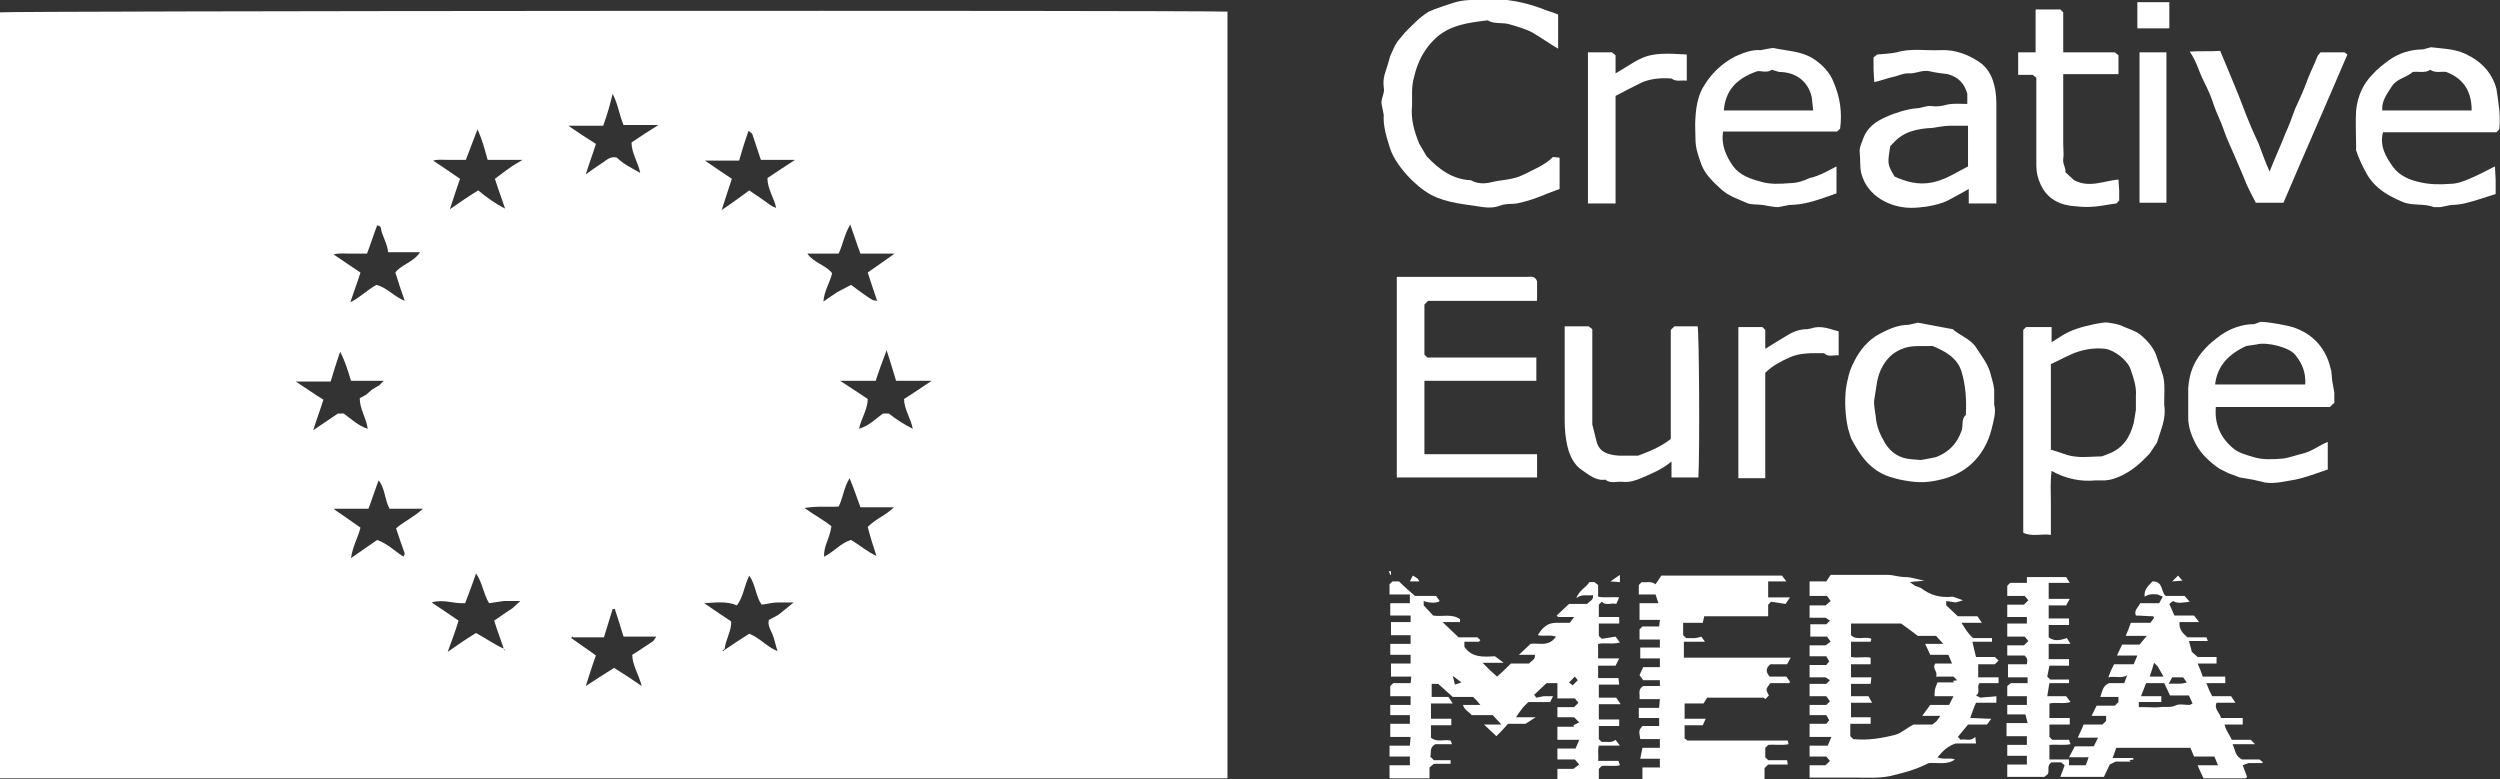
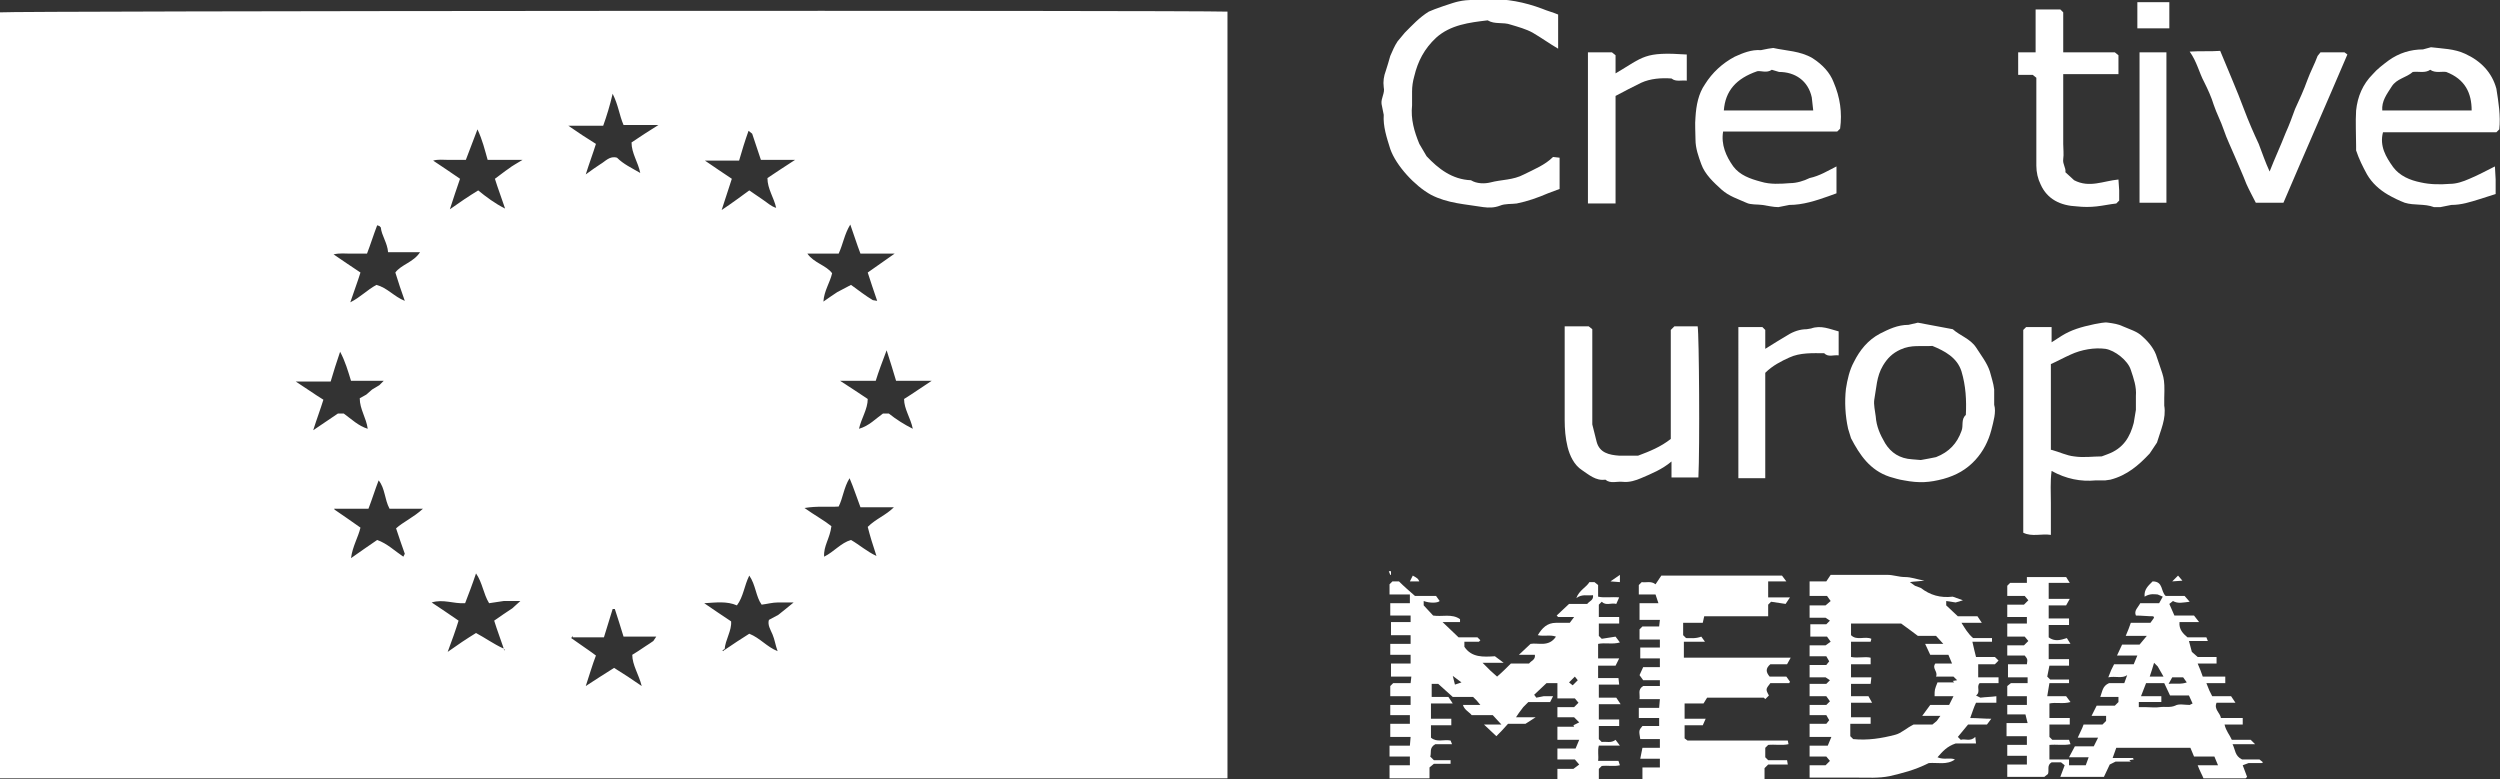
<svg xmlns="http://www.w3.org/2000/svg" version="1.1" id="Layer_1" x="0px" y="0px" viewBox="0 0 344 107.2" style="enable-background:new 0 0 344 107.2;" xml:space="preserve">
  <rect x="0" y="0" width="344" height="107.2" fill="#333333" stroke="none" />
  <style type="text/css">
	.st0{fill:#FFFFFF;}
	.st1{fill:#EC2224;}
	.st2{fill:#3953A3;}
	.st3{fill:#B8529E;}
	.st4{fill:#69BC45;}
	.st5{fill:#F5EA14;}
	.st6{fill:#6FCBDC;}
</style>
  <g>
    <path class="st0" d="M68.1,24.6c0.7-0.5,1.3-1,1.9-1.4c0.5-0.4,1.1-0.7,1.9-1.2h-4.8c-0.4-1.4-0.7-2.7-1.4-4.2   c-0.6,1.6-1.1,2.9-1.6,4.2c-0.9,0-1.6,0-2.4,0c-0.7,0-1.4-0.1-2.1,0.1c1.2,0.8,2.4,1.6,3.7,2.5c-0.5,1.4-0.9,2.7-1.4,4.2   c1.4-1,2.6-1.8,3.9-2.6c1.1,0.9,2.3,1.8,3.7,2.5C69,27.2,68.5,25.9,68.1,24.6 M109.4,22h-4.7c-0.4-1.2-0.8-2.4-1.2-3.6L103,18   c-0.5,1.4-0.9,2.7-1.3,4.1H97c1.3,0.9,2.5,1.7,3.7,2.5c-0.4,1.3-0.9,2.7-1.4,4.3c1.5-1,2.7-1.9,3.8-2.7l1.9,1.3   c0.6,0.4,1.1,0.9,1.8,1.1c-0.3-1.4-1.2-2.6-1.2-4.1C106.8,23.7,108,22.9,109.4,22 M114.5,37.6c-0.3,1.3-1.1,2.4-1.2,3.9   c0.7-0.5,1.3-0.9,1.9-1.3l1.9-1c1.1,0.8,2,1.5,3,2.1l0.6,0.1c-0.5-1.4-0.9-2.7-1.3-3.9c1.3-0.9,2.4-1.7,3.7-2.6h-4.7   c-0.5-1.3-0.9-2.6-1.4-4c-0.8,1.3-1,2.7-1.6,4h-4.3C112,36.2,113.7,36.5,114.5,37.6 M83,17.3h-4.8c1.3,0.9,2.5,1.7,3.8,2.5   c-0.4,1.3-0.9,2.6-1.4,4.2c0.8-0.6,1.4-1,2-1.4c0.7-0.4,1.3-1.2,2.3-0.9c0.9,0.9,2,1.4,3.2,2.1c-0.3-1.5-1.2-2.7-1.2-4.2   c1.2-0.8,2.4-1.6,3.7-2.4h-4.8c-0.6-1.4-0.7-2.7-1.5-4.3C83.9,14.6,83.5,15.9,83,17.3 M51.8,39.2c1.5,0.4,2.4,1.6,3.9,2.2   c-0.5-1.4-0.9-2.6-1.3-3.9c0.8-1.1,2.5-1.4,3.4-2.8h-4.4c-0.1-1.3-0.9-2.3-1-3.4l-0.2-0.2L51.9,31c-0.5,1.3-0.9,2.6-1.4,3.9   c-0.9,0-1.6,0-2.3,0c-0.7,0-1.4-0.1-2.3,0.1c1.3,0.9,2.5,1.7,3.7,2.5c-0.4,1.3-0.9,2.6-1.4,4.1C49.6,40.9,50.5,39.9,51.8,39.2    M115.6,52.4c1.4,0.9,2.6,1.7,3.8,2.5c0,1.4-0.9,2.7-1.2,4.1c1.4-0.4,2.3-1.4,3.3-2.1h0.8c1,0.8,2.1,1.5,3.3,2.1   c-0.3-1.5-1.2-2.7-1.2-4.1c1.3-0.8,2.4-1.6,3.8-2.5h-4.9c-0.4-1.4-0.8-2.6-1.3-4.2c-0.6,1.6-1.1,2.9-1.5,4.2H115.6z M49.5,54.8   l0.9-0.5l0.8-0.7l1-0.6l0.6-0.6h-4.5c-0.4-1.3-0.8-2.7-1.5-4c-0.5,1.5-0.9,2.7-1.3,4.1h-4.8c1.4,0.9,2.5,1.7,3.8,2.5   c-0.4,1.3-0.9,2.6-1.4,4.2c1.3-0.9,2.4-1.6,3.4-2.3h0.8c1.1,0.8,2,1.7,3.3,2.1C50.4,57.5,49.5,56.3,49.5,54.8 M113.4,76.6   c1.4-0.7,2.3-1.9,3.7-2.3c1.2,0.7,2.2,1.6,3.5,2.2c-0.5-1.5-0.9-2.8-1.2-4c1.1-1.1,2.5-1.6,3.6-2.7h-4.6c-0.5-1.3-0.9-2.6-1.5-4   c-0.8,1.3-0.9,2.7-1.5,3.9c-1.5,0.1-2.9-0.1-4.7,0.2c1.4,1,2.7,1.7,3.7,2.5C114.2,74.1,113.3,75.1,113.4,76.6 M78.8,87.5l-0.2,0.3   c1.1,0.8,2.2,1.5,3.4,2.4c-0.5,1.3-0.9,2.7-1.4,4.2c1.4-0.9,2.6-1.7,3.9-2.5c1.3,0.8,2.5,1.6,3.8,2.5c-0.4-1.6-1.3-2.9-1.3-4.3   l0.8-0.5c0.7-0.5,1.4-0.9,2.1-1.4l0.4-0.6h-4.5c-0.4-1.3-0.8-2.6-1.2-3.8h-0.3c-0.4,1.3-0.8,2.6-1.2,3.9H78.8z M46.1,69.9L46,70.1   c1.2,0.8,2.3,1.6,3.6,2.5c-0.3,1.3-1.1,2.6-1.3,4.2c1.3-0.9,2.4-1.7,3.6-2.5c1.4,0.5,2.4,1.5,3.6,2.3l0.2-0.4   c-0.4-1.1-0.8-2.3-1.2-3.5c1-0.9,2.4-1.5,3.7-2.7h-4.6c-0.7-1.3-0.6-2.8-1.5-3.9c-0.5,1.3-0.9,2.6-1.4,3.9H46.1z M99.6,89.5   c1.3-0.9,2.4-1.6,3.5-2.3c1.5,0.6,2.4,1.8,3.9,2.4c-0.3-0.8-0.4-1.6-0.7-2.3c-0.3-0.7-0.7-1.3-0.5-2l1.3-0.7l1-0.8l1.1-0.9   c-0.8,0-1.5,0-2.2,0c-0.7,0-1.4,0.2-2.2,0.3c-0.8-1.1-0.8-2.7-1.7-4c-0.7,1.4-0.8,2.9-1.7,4.1c-1.4-0.6-2.8-0.4-4.5-0.3   c1.3,0.9,2.5,1.7,3.7,2.5c0.1,1.3-0.8,2.5-0.9,3.9l0-0.1l-0.3,0.2l0.1,0.1L99.6,89.5 M69.2,89.2L69.2,89.2l0.2,0.3l0.1-0.1L69,89.3   l0.3-0.1c-0.4-1.2-0.9-2.5-1.3-3.8l1.3-0.9l1.2-0.8l1.1-1c-0.8,0-1.5,0-2.3,0c-0.7,0.1-1.3,0.2-2,0.3c-0.8-1.3-0.9-2.8-1.8-4.1   c-0.5,1.5-1,2.8-1.5,4.1c-1.6,0.1-3-0.6-4.6-0.1c1.2,0.8,2.4,1.6,3.7,2.5c-0.4,1.3-0.9,2.7-1.5,4.3c1.4-1,2.6-1.8,3.9-2.6   C66.8,87.8,67.9,88.6,69.2,89.2 M168.9,107.1H0V1.7c1.4-0.2,162.7-0.3,168.9-0.1v52.7V107.1z" />
    <path class="st0" d="M300.4,93.2h-1.5l-0.5,0.9c0.9-0.1,1.7,0.1,2.5-0.2L300.4,93.2z M297.7,93.1l-0.8-1.4l-0.5-0.5   c-0.2,0.7-0.4,1.3-0.6,1.9H297.7z M294.4,97.3h0.8c0.7,0,1.4,0.1,2,0c0.7-0.1,1.4,0.1,2.1-0.2c0.5-0.3,1.3-0.1,2-0.1l0.4-0.2   l-0.5-1.1h-2.6l-0.8-1.7h-2.5l-0.7,1.8h2.8v0.8h-3.1V97.3z M290.3,98.5h-2.5l0.7-1.4h2.5l0.5-0.5v-0.7H289c0.3-0.8,0.3-1.5,1.2-1.9   h2.1l0.4-1.1c-0.7,0.5-1.6,0.1-2.6,0.3l0.4-1l0.4-0.8h2.7l0.5-1.2h-2.8l0.7-1.5h2.4l1-1.2h-2.9c0.3-0.7,0.5-1.2,0.7-1.8h2.7   l0.5-0.7l-0.1-0.2c-0.8,0-1.6-0.1-2.4-0.1c-0.3-0.7,0.3-1.1,0.6-1.7h2.6l0.5-0.9l-0.7-0.3c-0.3,0-1-0.2-1.8,0.3   c-0.1-1,0.5-1.5,1.1-2.1c1.5,0,1.1,1.4,1.8,2h2.6l0.7,0.8c-0.9,0.1-1.6,0.3-2.3-0.1l-0.5,0.4l0.7,1.6h2.7l0.7,0.9h-2.7   c-0.1,1,0.5,1.6,1.1,2.1h2.6l0.2,0.5h-2.6l0.4,1.5l0.8,0.7h2.6v0.9h-2.6c0.3,0.7,0.5,1.2,0.7,1.8h3.1V94h-2.6l0.4,1l0.4,0.8h2.6   l0.6,0.9h-2.6c-0.4,0.9,0.5,1.4,0.6,2.1h3v0.9h-2.5c0.2,0.9,0.7,1.4,1,2.1h2.6l0.6,0.6c-1,0-2,0-3.1,0c0.4,0.8,0.3,1.6,1.3,2.1h2.4   l0.5,0.4l-0.2,0.1l-1.8,0l-0.8,0.3l0.6,1.6l-0.1,0.1l-0.1,0.1c-1.9,0-3.8,0-5.8,0c-0.2-0.5-0.5-1-0.8-1.8h2.8l-0.5-1.2h-2.8   l-0.5-1.2h-10.2l-0.5,1.4h2.8l0.1,0.2l-0.6,0.1l0.2,0.2h-2.1l-0.8,0.4l-0.8,1.7h-6l0.6-1.6l-0.5-0.4h-1.3c-0.7,0.4-0.3,1.1-0.5,1.6   l-0.5,0.4h-5.1v-1.7h2.7v-1.2h-2.7v-1.5h2.7v-1.2h-2.8v-1.8h2.9l-0.3-1.2h-2.5V97h2.7v-1.2h-2.7v-1.4l0.5-0.4h2.3v-0.8h-2.7v-1.8   h2.6c0.1-0.7,0.1-0.7-0.3-1.2h-2.4v-1.4h2.3l0.6-0.6l-0.5-0.6h-2.4v-1.8h2.7v-0.9c-0.9,0-1.8,0-2.7,0v-1.7h2.3l0.6-0.6l-0.5-0.6   h-2.4v-1.4l0.4-0.4h2.3v-0.8h5.4l0.5,0.8h-2.9v2.2h2.9l-0.5,0.9h-2.4v1.8h2.8v0.9h-2.8v1.7c0.8,0.6,1.6,0.4,2.5,0.1l0.5,0.8h-3v2.1   h2.8v0.9h-2.7l-0.3,1.5l0.4,0.4h2.6V94h-2.7l-0.3,1.8h2.6l0.6,0.8c-1,0.3-2,0-2.9,0.2v2h2.8v0.9h-2.8v1.7l0.4,0.4h2.3l0.2,0.6   c-1,0.2-1.9,0-2.9,0.1v2h2.7v0.8h2.3l0.4-1.1h-2.7l0.8-1.5h2.6l0.6-1.2h-2.8c0.3-0.7,0.6-1.2,0.8-1.8h2.6l0.5-0.5V98.5z" />
    <path class="st0" d="M217.1,93.6l-0.4-0.5l-0.8,0.8l0.5,0.4L217.1,93.6z M201.1,93.9l-1.2-0.9l0.3,1.2L201.1,93.9 M191.2,107v-1.7   h2.8v-1.2h-2.8v-1.5h2.8l0.1-1.2h-2.8v-1.8h2.7v-1.2h-2.7V97h2.8v-1.2h-2.8v-1.4l0.4-0.4h2.4l0.1-0.9h-2.8v-1.8h2.7v-1.2h-2.8v-1.5   h2.8v-1.2h-2.7v-1.8h2.7l0-0.9h-2.8V83h2.7v-1.2h-2.8v-1.4l0.4-0.4h0.9c0.7,0.7,1.4,1.3,2.2,2h2.9l0.5,0.7c-0.3,0.3-1.4,0.3-2.2,0   v0.6l1.3,1.4c1.2,0.2,2.6-0.3,3.7,0.5l0,0.4h-2.4c0.7,0.7,1.4,1.3,2.2,2.1h2.6l0.4,0.4l-0.2,0.2c-0.6,0-1.3,0-2,0v0.7   c1,1.5,2.6,1.4,4.2,1.3l1.2,0.9H204l1.1,1.1l0.9,0.8c0.7-0.6,1.3-1.2,1.9-1.8h2.5c0.3-0.4,0.9-0.5,0.8-1.2H209l1.6-1.5   c1-0.2,2.5,0.5,3.5-1c-0.8-0.3-1.6,0-2.5-0.2c0.6-1,1.3-1.7,2.5-1.7c0.6,0,1.3,0,1.9,0l0.6-0.8h-2.2l-0.2-0.2l0.1-0.1l1.6-1.5h2.5   c0.3-0.4,0.9-0.5,0.8-1.2c-0.8,0.1-1.5-0.2-2.3,0.4c0.4-1.1,1.4-1.5,1.8-2.2h0.7l0.5,0.4v1.6c0.9,0.2,1.8,0,2.9,0.1l-0.4,0.9   c-0.7-0.2-1.4,0.3-2-0.3l-0.4,0.4v1.7h2.8v0.9c-0.9,0-1.8,0-2.8,0v1.7l0.4,0.4l1.9-0.3l0.6,0.8c-1,0.3-2,0-3,0.2v2h2.9l-0.5,1h-2.4   v1.7h2.8l0.1,0.9h-2.8v1.8h2.4l0.6,0.9h-3v2.1h2.8v0.9h-2.8v1.8l0.4,0.4c0.6-0.1,1.3,0.2,1.9-0.3l0.6,0.8h-2.9   c-0.2,0.7,0,1.4-0.1,2.1h2.8l0.2,0.6c-0.8,0.2-1.7,0-2.5,0.1l-0.4,0.4v1.6h-5.7v-1.6h2.2l0.8-0.6l-0.6-0.7h-2.4v-1.5h2.5l0.5-1.2   h-3v-1.8h2.3l-0.1-0.2l0.8-0.4l-0.7-0.7h-2.3v-1.4h2.3l0.6-0.6l-0.5-0.6h-2.4V94h-1.5l-1.7,1.6l0.3,0.4l1-0.2l1.3,0l-0.4,0.8h-3   l-0.7,0.7l-0.6,0.8l-0.4,0.6h2.7l-1.4,0.9h-2.4c-0.6,0.7-1.1,1.2-1.6,1.7l-1.7-1.6h2.4l-1.2-1.3h-2.9c-0.3-0.4-1-0.7-1.2-1.4h2.4   l-0.5-0.6l-0.5-0.5h-2.8c-0.7-0.6-1.3-1.2-2-1.8H197v1.8h2.3l0.6,0.9h-3v2.1h2.8v0.9h-2.8v1.7c0.8,0.7,1.8,0.2,2.7,0.4l0.2,0.5   h-2.3c-0.9,0.5-0.5,1.2-0.7,1.7l0.5,0.5h2.3v0.5h-2.3l-0.6,0.5v1.5H191.2z" />
    <path class="st0" d="M254.7,88.4v2c1,0.2,1.9-0.1,2.7,0.1v0.9h-2.7v1.8h2.8l-0.1,0.9h-2.7v1.7h2.4l0.5,0.9h-2.9v2c1,0,1.9,0,2.7,0   v0.9h-2.8v1.7l0.4,0.4c2,0.2,3.9-0.1,5.8-0.6c0.8-0.2,1.5-0.9,2.5-1.4h2.6l0.6-0.5l0.5-0.7h-2.5l1.1-1.5h2.6l0.6-1.2h-2.6   c0-0.9,0-0.9,0.4-1.9h2.3l-0.2-0.2l0.6-0.1l-0.5-0.5h-2.4c0.3-0.7-0.6-1.1-0.1-1.8h2.3l-0.5-1.2h-2.5l-0.7-1.5h2.5l-1-1.1h-2.5   c-0.8-0.6-1.6-1.2-2.3-1.7h-6.9v1.6c0.8,0.8,1.9,0.1,2.8,0.5l-0.1,0.4H254.7z M271.4,88.3c0.2,0.8,0.3,1.4,0.5,2.1h2.6l0.5,0.5   l-0.5,0.5h-2.3v1.8h2.8V94h-2.6c-0.5,0.5,0.2,1.2-0.5,1.7l0.6,0.3c0.8-0.1,1.5-0.1,2.2-0.2v0.9h-2.8c-0.3,0.6-0.5,1.3-0.8,2.1   c1,0,1.9,0.1,2.9,0.1l-0.6,0.8h-2.6l-1.4,1.7l0.4,0.4c0.6-0.2,1.3,0.3,2-0.4l0.1,0.9h-2.8c-1.2,0.4-1.8,1.1-2.5,1.9   c0.9,0.4,1.7,0,2.4,0.3c-1.1,0.8-2.4,0.4-3.6,0.5c-2,1-3.7,1.4-5.4,1.8c-1.5,0.3-3,0.2-4.5,0.2c-2.2,0-4.3,0-6.5,0v-1.7h2.2   l0.6-0.6l-0.5-0.6H249v-1.5h2.5l0.5-1.2h-3v-1.8h2.3l0.4-0.5l-0.4-0.7H249V97h2.3l0.5-0.5l-0.5-0.7h-2.3v-1.7h2.3l0.5-0.5l-0.6-0.4   H249v-1.7h2.3l0.4-0.5l-0.4-0.7H249v-1.5h2.2l0.7-0.5l-0.5-0.7h-2.3v-1.7h2.2l0.5-0.5l-0.6-0.4H249v-1.7h2.2l0.7-0.6l-0.5-0.7H249   V80h2.3l0.6-0.9h2.6h2.5c0.9,0,1.8,0,2.7,0c0.8,0,1.6,0.3,2.4,0.3c0.9,0,1.6,0.3,2.7,0.5c-0.8,0.1-1.4,0.1-2,0.2l0.7,0.5l0.8,0.3   c1.3,1,2.7,1.4,4.4,1.2l1.4,0.5l-1,0.3l-1.3-0.2l0,0.6l1.6,1.5h2.7l0.6,0.9h-2.8c0.5,0.8,0.9,1.5,1.6,2.1h2.6v0.5H271.4z" />
    <path class="st0" d="M243.3,80v2.2h3l-0.6,0.9c-0.6-0.1-1.3-0.2-2-0.3l-0.4,0.4v1.6h-8.8l-0.2,0.9h-2.7v1.7l0.4,0.4   c0.6,0,1.3,0.1,2.1-0.2l0.5,0.7h-2.9v2.2h14.7l-0.5,0.9h-2.3c-0.7,0.6-0.6,1.1-0.1,1.7h2.3l0.5,0.7l-0.1,0.2c-0.9,0-1.8,0-2.6,0   c-0.6,0.8-0.7,0.8-0.2,1.7l-0.5,0.5l0,0l-0.2-0.2c-2.6,0-5.2,0-7.8,0l-0.5,0.8h-2.6v2.1h2.9l-0.4,0.9h-2.5v1.8l0.4,0.3H246l0.1,0.5   c-0.9,0.2-1.9,0-2.8,0.1l-0.4,0.4v1.3l0.4,0.4h2.6l0.1,0.6h-2.7l-0.5,0.5v1.5c-1.3,0.2-12.2,0.3-16.8,0.1v-1.7h2.4v-1.2h-2.7   l0.3-1.5h2.4v-1.2h-2.7c-0.2-1.2-0.2-1.2,0.3-1.8h2.3v-1.1h-2.8v-1.4h2.8l0.1-1.2h-2.8c0.1-0.7-0.3-1.3,0.5-1.8h2.3v-0.8h-2.3   l-0.5-0.7l0.5-1.1h2.3v-1.2h-2.7v-1.5h2.7v-1.1h-2.8v-1.4l0.4-0.4h2.3l0.1-0.9h-2.8V83h2.6l-0.4-1.2h-2.3v-1.3l0.4-0.4   c0.6,0.1,1.3-0.2,1.9,0.3l0.8-1.2h16.6l0.6,0.8H243.3z" />
-     <path class="st0" d="M211.4,52.4H196v10.1h15.5v3.2h-19.3V38.1h1.4c5.5,0,11,0,16.5,0c0.5,0,1.1-0.2,1.4,0.6v2.7h-15l-0.5,0.5v6.9   l0.4,0.4h15V52.4z" />
    <path class="st0" d="M282.3,61.9c1.1,0.3,2.1,0.8,3.1,0.9c1.3,0.2,2.6,0,3.8,0l0.8-0.3c2.2-0.8,3.1-2.4,3.6-4.3l0.3-1.8l0-1.9   c0.1-1.3-0.3-2.4-0.7-3.6c-0.4-1.3-2.2-2.7-3.5-2.9c-1.5-0.2-3.3,0.1-4.8,0.8c-0.9,0.4-1.8,0.9-2.7,1.3V61.9z M282.3,45v2.1   l1.4-0.9c1.3-0.8,2.6-1.2,4.5-1.6c0.7-0.1,1.3-0.3,1.9-0.2c0.7,0.1,1.4,0.2,2,0.5c0.9,0.4,2,0.7,2.7,1.4c0.9,0.8,1.7,1.8,2,2.9   c0.9,2.8,1.1,2.5,1,5.6v1c0.3,1.8-0.5,3.4-1,5.1l-1,1.5c-1.5,1.6-3.1,3-5.4,3.6l-0.7,0.1l-1.3,0c-2.1,0.2-4.1-0.2-6.1-1.3   c-0.2,1.5-0.1,3-0.1,4.4c0,1.4,0,2.9,0,4.4c-1.3-0.2-2.6,0.3-3.8-0.3V45.4l0.4-0.4H282.3z" />
    <path class="st0" d="M214.6,21.7v4.3l-1.6,0.6c-1.4,0.6-2.8,1.1-4.3,1.4c-0.7,0.1-1.6,0-2.3,0.3c-0.8,0.3-1.5,0.3-2.3,0.2   c-2.4-0.4-4.9-0.5-7.2-1.7c-2.2-1.2-4.8-4-5.6-6.3c-0.5-1.6-1-3.1-0.9-4.7l-0.3-1.5c-0.1-0.8,0.5-1.5,0.3-2.3   c-0.1-0.8,0-1.5,0.3-2.3c0.2-0.6,0.4-1.3,0.6-2c0.3-0.7,0.6-1.4,1-2l1-1.2c1-1,2-2.1,3.3-2.9c0.6-0.3,3.5-1.3,4.1-1.4   c1.3-0.3,2.7-0.2,4-0.3c2.6-0.1,5.1,0.4,7.5,1.3c0.7,0.3,1.5,0.5,2.2,0.8v4.7c-1.2-0.7-2.3-1.5-3.5-2.2c-0.9-0.5-2-0.8-3-1.1   c-1.1-0.4-2.2,0-3.2-0.6c-2.5,0.3-5.1,0.6-7.1,2.4c-1.6,1.5-2.5,3.2-3,5.3c-0.2,0.7-0.3,1.4-0.3,2.1l0,1.9c-0.2,1.9,0.3,3.6,1,5.3   l1,1.7c1.6,1.7,3.5,3.2,6.1,3.3c0.8,0.5,1.9,0.5,2.7,0.3c1.5-0.4,3.1-0.3,4.6-1.1c1.4-0.7,2.9-1.3,4-2.4L214.6,21.7z" />
-     <path class="st0" d="M270.9,17.3c-1,0-1.8,0-2.6,0c-0.8,0-1.6,0.2-2.4,0.3c-2.1,0.1-4,0.5-5.4,2.1l-0.4,0.4   c-0.4,2.5-0.4,2.5,0.6,4.2c1.6,0.7,3.2,1.2,5.2,0.8c1.9-0.4,3.3-1.4,4.9-2.2v-4.9V17.3z M274.7,28h-3.8v-2c-1,0.6-2,1.1-2.9,1.6   c-0.8,0.4-1.7,0.6-2.7,0.8c-0.8,0.1-1.5,0.2-2.3,0.2c-2.9,0-6.1-1.6-6.9-4.8c-0.2-0.9-0.1-1.8-0.2-2.8c-0.1-0.7,0.3-1.4,0.5-2   c0.5-1.4,1.7-2.3,3.1-2.9c1.3-0.6,3-1.1,4.2-1.2c0.7,0,1.3-0.4,2.1-0.3c0.7,0.1,1.4,0,2.1-0.2c0.9-0.2,1.9-0.1,2.8-0.1v-1.4   c-0.4-1.4-1.2-2.3-2.7-2.7c-0.8-0.1-1.7-0.2-2.5-0.4c-1-0.2-1.8,0.3-2.7,0.3c-0.9-0.1-1.7,0.4-2.4,0.5c-0.8,0.2-1.6,0.5-2.5,0.7   l-0.1-1.7V7.9l0.5-0.4c0.9-0.1,1.8-0.1,2.7-0.3C263,6.6,265,7,267,6.9c2-0.1,3.8,0.6,5.3,1.6c1.1,0.7,1.8,1.9,2.1,3.2   c0.3,1.1,0.3,2.1,0.3,3.2V28" />
    <path class="st0" d="M340.1,15.2c0-2.4-0.9-4.3-3.5-5.3c-0.6-0.1-1.5,0.2-2.2-0.3c-0.7,0.5-1.6,0.2-2.4,0.3c-0.9,0.8-2.2,0.9-2.9,2   c-0.7,1.1-1.4,2-1.3,3.3H340.1z M343.9,17.8l-0.4,0.4h-15.6c-0.5,1.9,0.4,3.4,1.4,4.8c0.9,1.2,2.3,1.8,3.8,2.1   c1.3,0.3,2.7,0.3,4,0.2c0.9,0,1.8-0.3,2.7-0.7c1.2-0.5,2.3-1.1,3.5-1.7l0.1,1.8c0,0.6,0,1.3,0,2c-0.7,0.2-1.5,0.5-2.2,0.7   c-1.3,0.4-2.5,0.8-3.9,0.8l-1.5,0.3l-0.9,0c-1.3-0.5-2.7-0.2-4-0.6c-0.8-0.3-1.6-0.7-2.3-1.1c-1.2-0.7-2.2-1.6-2.9-2.8   c-0.6-1.1-1.1-2.1-1.5-3.3l0-0.6c0-1.6-0.1-3.3,0-4.9c0.2-1.9,0.9-3.6,2.3-5c0.6-0.7,1.4-1.3,2.2-1.9c1.4-1,3-1.5,4.7-1.5l1.1-0.3   c1.6,0.2,3.2,0.2,4.7,0.9c2.2,1,3.7,2.6,4.3,4.8C343.8,14.1,344.1,15.9,343.9,17.8" />
    <path class="st0" d="M241.8,9.8c-2.9,1-4.4,2.7-4.6,5.4h12.3l-0.2-1.8c-0.5-2.3-2.3-3.5-4.5-3.5l-1-0.3   C243.1,10.1,242.3,9.7,241.8,9.8 M252.7,22.9v3.7l-1.1,0.4c-1.7,0.6-3.5,1.2-5.4,1.2l-1.5,0.3c-0.7,0-1.5-0.2-2.2-0.3   c-0.7-0.1-1.6,0-2.2-0.3c-1.1-0.5-2.4-0.9-3.4-1.8c-1.1-1-2.3-2.1-2.8-3.5c-0.4-1.1-0.8-2.2-0.8-3.4c0-1-0.1-2.1,0-3.1   c0.1-1.6,0.4-3.2,1.3-4.5c1-1.6,2.4-2.9,4.1-3.8c1.1-0.5,2.3-1,3.6-0.9l1-0.2l0.7-0.1c1.8,0.4,3.7,0.4,5.4,1.4   c1.4,0.9,2.4,2,2.9,3.3c0.9,2.1,1.2,4.2,0.9,6.4l-0.4,0.4h-15.7c-0.3,1.8,0.4,3.4,1.4,4.8c0.9,1.2,2.3,1.7,3.8,2.1   c1.3,0.4,2.7,0.3,4,0.2c0.9,0,1.9-0.3,2.7-0.7C250.4,24.2,251.5,23.5,252.7,22.9" />
-     <path class="st0" d="M304.8,52.9h12.4c0.1-1.6-0.4-2.9-1.4-4.1c-0.8-1-3.9-1.8-5.3-1.4l-1.4,0.2C306.7,48.7,305.1,50.3,304.8,52.9    M321.1,55.5l-0.5,0.5h-7.8h-7.9c-0.2,2.3,0.6,4.2,2.4,5.7c0.7,0.6,1.8,0.9,2.8,1.2c1.3,0.4,2.7,0.3,4,0.2c0.9-0.1,1.9-0.5,2.8-0.7   c1.2-0.3,2.2-1.1,3.4-1.6v3.8c-1.5,0.5-3,1.1-4.5,1.4c-1.3,0.2-2.7,0.6-4.1,0.4L310,66l-1.8-0.3l-1.6-0.6l-1.2-0.6   c-1.3-0.9-2.5-2-3.2-3.3c-0.6-1.1-1.1-2.4-1.1-3.7c0-1.3,0-2.7,0-4c0.1-2.1,0.8-3.9,2.3-5.5c0.6-0.7,1.4-1.3,2.2-1.9   c1.3-0.9,2.9-1.5,4.6-1.5l0.8-0.3c0.5-0.1,4.2,0.5,5,0.9c2.3,0.9,3.8,2.6,4.5,4.8l0.3,1.1l0.1,1.2l0.3,1.7V55.5" />
    <path class="st0" d="M264.3,63.3l1.1-0.2l1-0.2c1.8-0.7,2.9-1.9,3.5-3.6c0.3-0.7-0.1-1.6,0.6-2.2c0.1-2,0-4-0.6-6   c-0.6-1.9-2.3-2.8-4-3.5c-1.5,0.1-2.9-0.2-4.4,0.5c-1.1,0.5-1.8,1.2-2.4,2.2c-0.9,1.5-0.9,3.1-1.2,4.7c-0.1,0.7,0.1,1.5,0.2,2.3   c0.1,1.4,0.6,2.5,1.3,3.7c0.8,1.3,2,2.1,3.7,2.2L264.3,63.3z M274.4,55.7c0.3,1-0.1,2.3-0.4,3.5c-0.4,1.5-1.1,2.9-2.2,4.1   c-1.2,1.3-2.6,2.1-4.4,2.6c-1.9,0.5-3.3,0.6-5.4,0.2c-0.7-0.1-1.3-0.3-2-0.5c-2.7-0.9-4.1-3-5.3-5.3l-0.4-1.3   c-0.4-1.8-0.5-3.7-0.3-5.5c0.2-1.3,0.5-2.6,1.1-3.7c0.8-1.6,1.9-3,3.6-3.9c1.2-0.6,2.4-1.2,3.9-1.2l1.3-0.3l4.8,0.9   c1,0.9,2.4,1.3,3.2,2.5c0.7,1.1,1.5,2.1,1.9,3.3c0.2,0.8,0.5,1.6,0.6,2.5C274.4,54.2,274.4,54.8,274.4,55.7" />
    <path class="st0" d="M215.3,44.9h3.3l0.5,0.4v13.1l0.6,2.4c0.4,1.5,1.7,1.8,3.1,1.9c0.9,0,1.8,0,2.6,0c1.6-0.6,3.1-1.2,4.5-2.3v-15   l0.5-0.5h3.2c0.2,1.2,0.3,16.7,0.1,20.8h-3.7v-2.2c-1.3,1.1-2.8,1.7-4.2,2.3c-0.7,0.3-1.6,0.6-2.5,0.5c-0.8-0.1-1.7,0.3-2.4-0.3   c-1.3,0.2-2.3-0.7-3.2-1.3c-1.1-0.7-1.7-2-2-3.2c-0.3-1.2-0.4-2.5-0.4-3.7C215.3,53.6,215.3,49.3,215.3,44.9" />
    <path class="st0" d="M312.3,23.6c0.7-1.8,1.5-3.5,2.2-5.3c0.5-1.1,0.9-2.2,1.3-3.3c0.6-1.3,1.2-2.6,1.7-4c0.4-1.1,1-2.2,1.4-3.3   l0.4-0.5h3.3l0.4,0.3c-2.9,6.8-5.9,13.6-8.8,20.4h-3.8c-0.4-0.8-0.9-1.7-1.3-2.6c-0.5-1.3-1.1-2.6-1.6-3.8   c-0.5-1.2-1.1-2.4-1.5-3.6c-0.4-1.2-1-2.3-1.4-3.5c-0.3-1-0.8-2.1-1.3-3.1c-0.7-1.3-1-2.8-2-4.2c1.5-0.1,2.8,0,4.2-0.1   c1.1,2.7,2.3,5.4,3.3,8.1c0.6,1.6,1.3,3.2,2,4.7C311.3,21.1,311.7,22.3,312.3,23.6" />
    <path class="st0" d="M284.2,23.7l1.2,1.1c2.1,1.1,4,0.1,6.1-0.1l0.1,1.5v1.4l-0.4,0.4c-0.9,0.1-1.8,0.3-2.7,0.4   c-0.9,0.1-1.8,0.1-2.7,0c-2.3-0.1-4.1-1-5-3c-0.4-0.8-0.6-1.7-0.6-2.6v-11v-1.1l-0.5-0.4h-2V7.2h2.4V1.3h3.4l0.4,0.4v5.5h7.1   l0.5,0.4v2.6h-7.6v2.2v7.4c0,0.7,0.1,1.4,0,2.1C283.8,22.6,284.3,23.1,284.2,23.7" />
    <path class="st0" d="M239.2,45h3.3l0.4,0.4v2.6c1.1-0.7,2.1-1.3,3.1-1.9c0.8-0.5,1.7-0.8,2.6-0.8l0.6-0.1c1.4-0.5,2.6,0.1,3.8,0.4   v3.3c-0.7-0.1-1.4,0.3-2-0.3c-1.6,0-3.3-0.1-4.8,0.6c-1.1,0.5-2.3,1.1-3.3,2.1v14.5h-3.7V45z" />
    <path class="st0" d="M218.5,27.9V7.2h3.3l0.5,0.4v2.5c3.9-2.3,3.9-3,9.8-2.6v3.6c-0.7-0.1-1.5,0.2-2.1-0.3c-1.4-0.1-2.9,0-4.2,0.6   c-1.2,0.6-2.4,1.2-3.5,1.8v14.8H218.5z" />
    <path class="st0" d="M294.4,7.2h3.7v20.7l-1.8,0c-0.6,0-1.2,0-1.9,0V7.2z" />
    <polygon class="st0" points="298.5,3.9 294.1,3.9 294.1,0.3 296.2,0.3 298.5,0.3  " />
    <path class="st0" d="M195.3,80h-1.3l0.4-0.8C195.1,79.6,195.1,79.6,195.3,80" />
    <polygon class="st0" points="298.9,80 299.7,79.2 300.3,79.9  " />
    <polygon class="st0" points="222.9,80.1 221.6,80 222.9,79.1  " />
    <polygon class="st0" points="191.4,78.6 191.4,79.1 191.3,79.1 191.1,78.6  " />
  </g>
</svg>